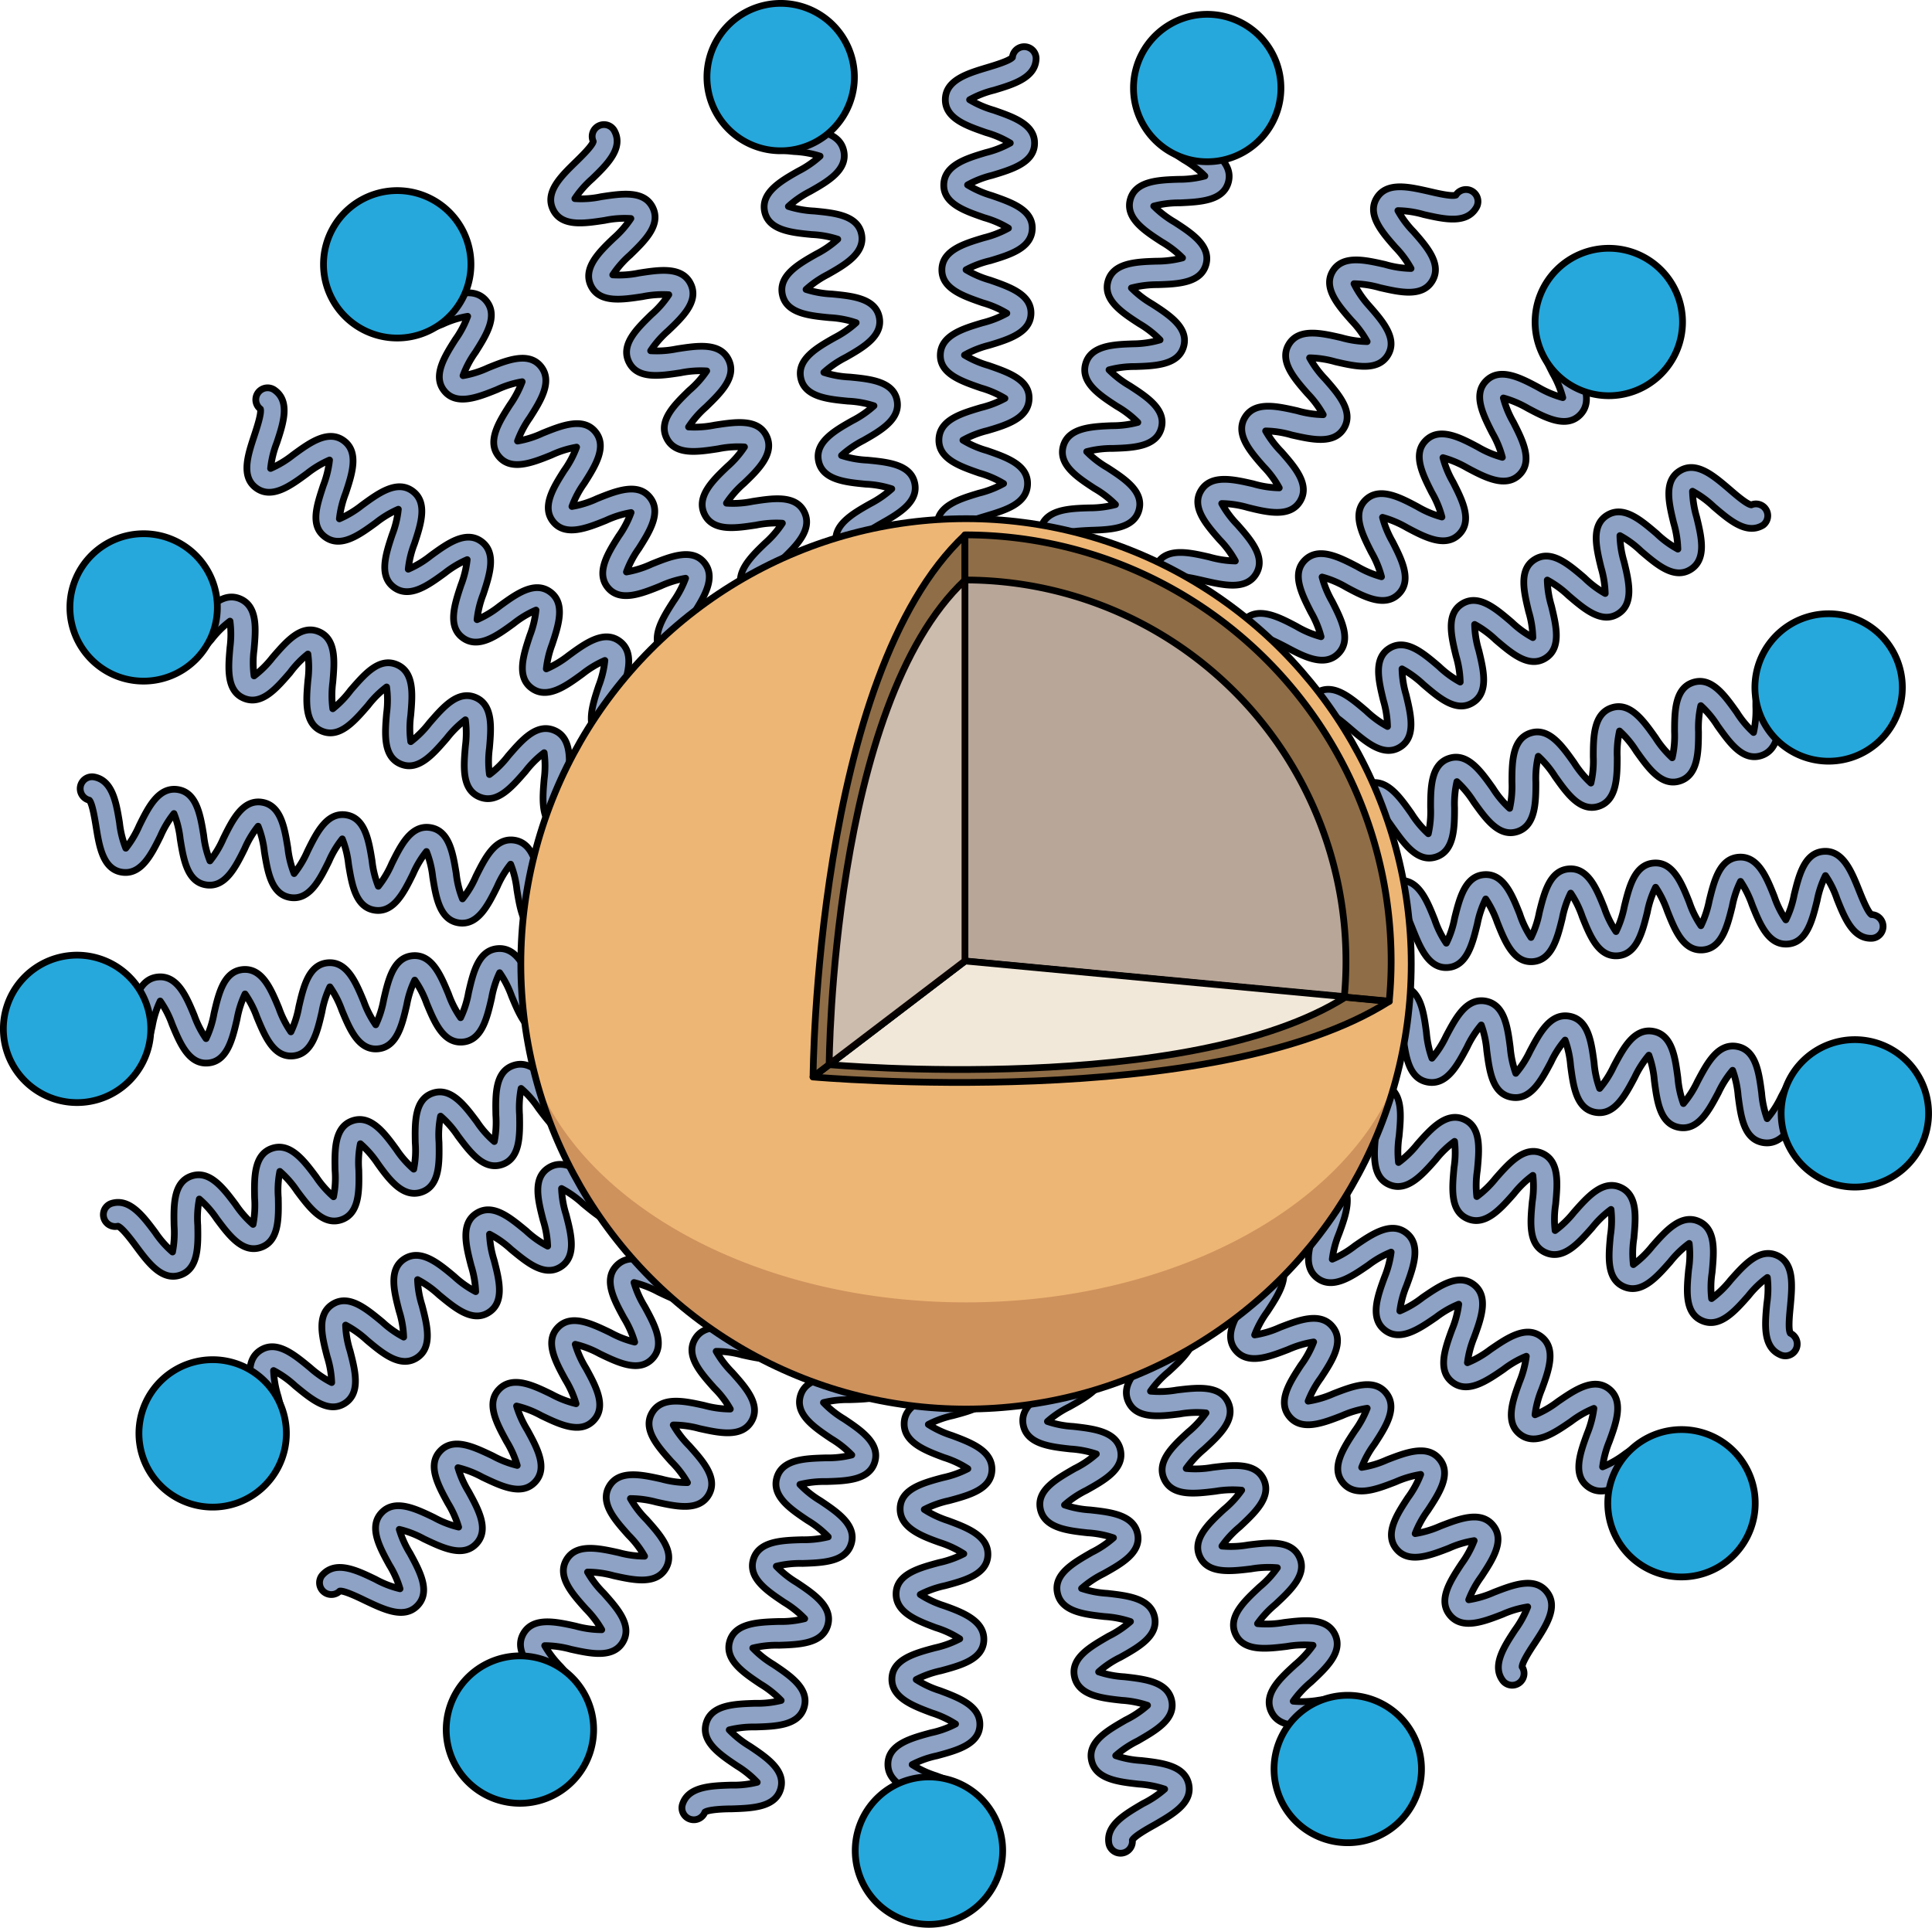
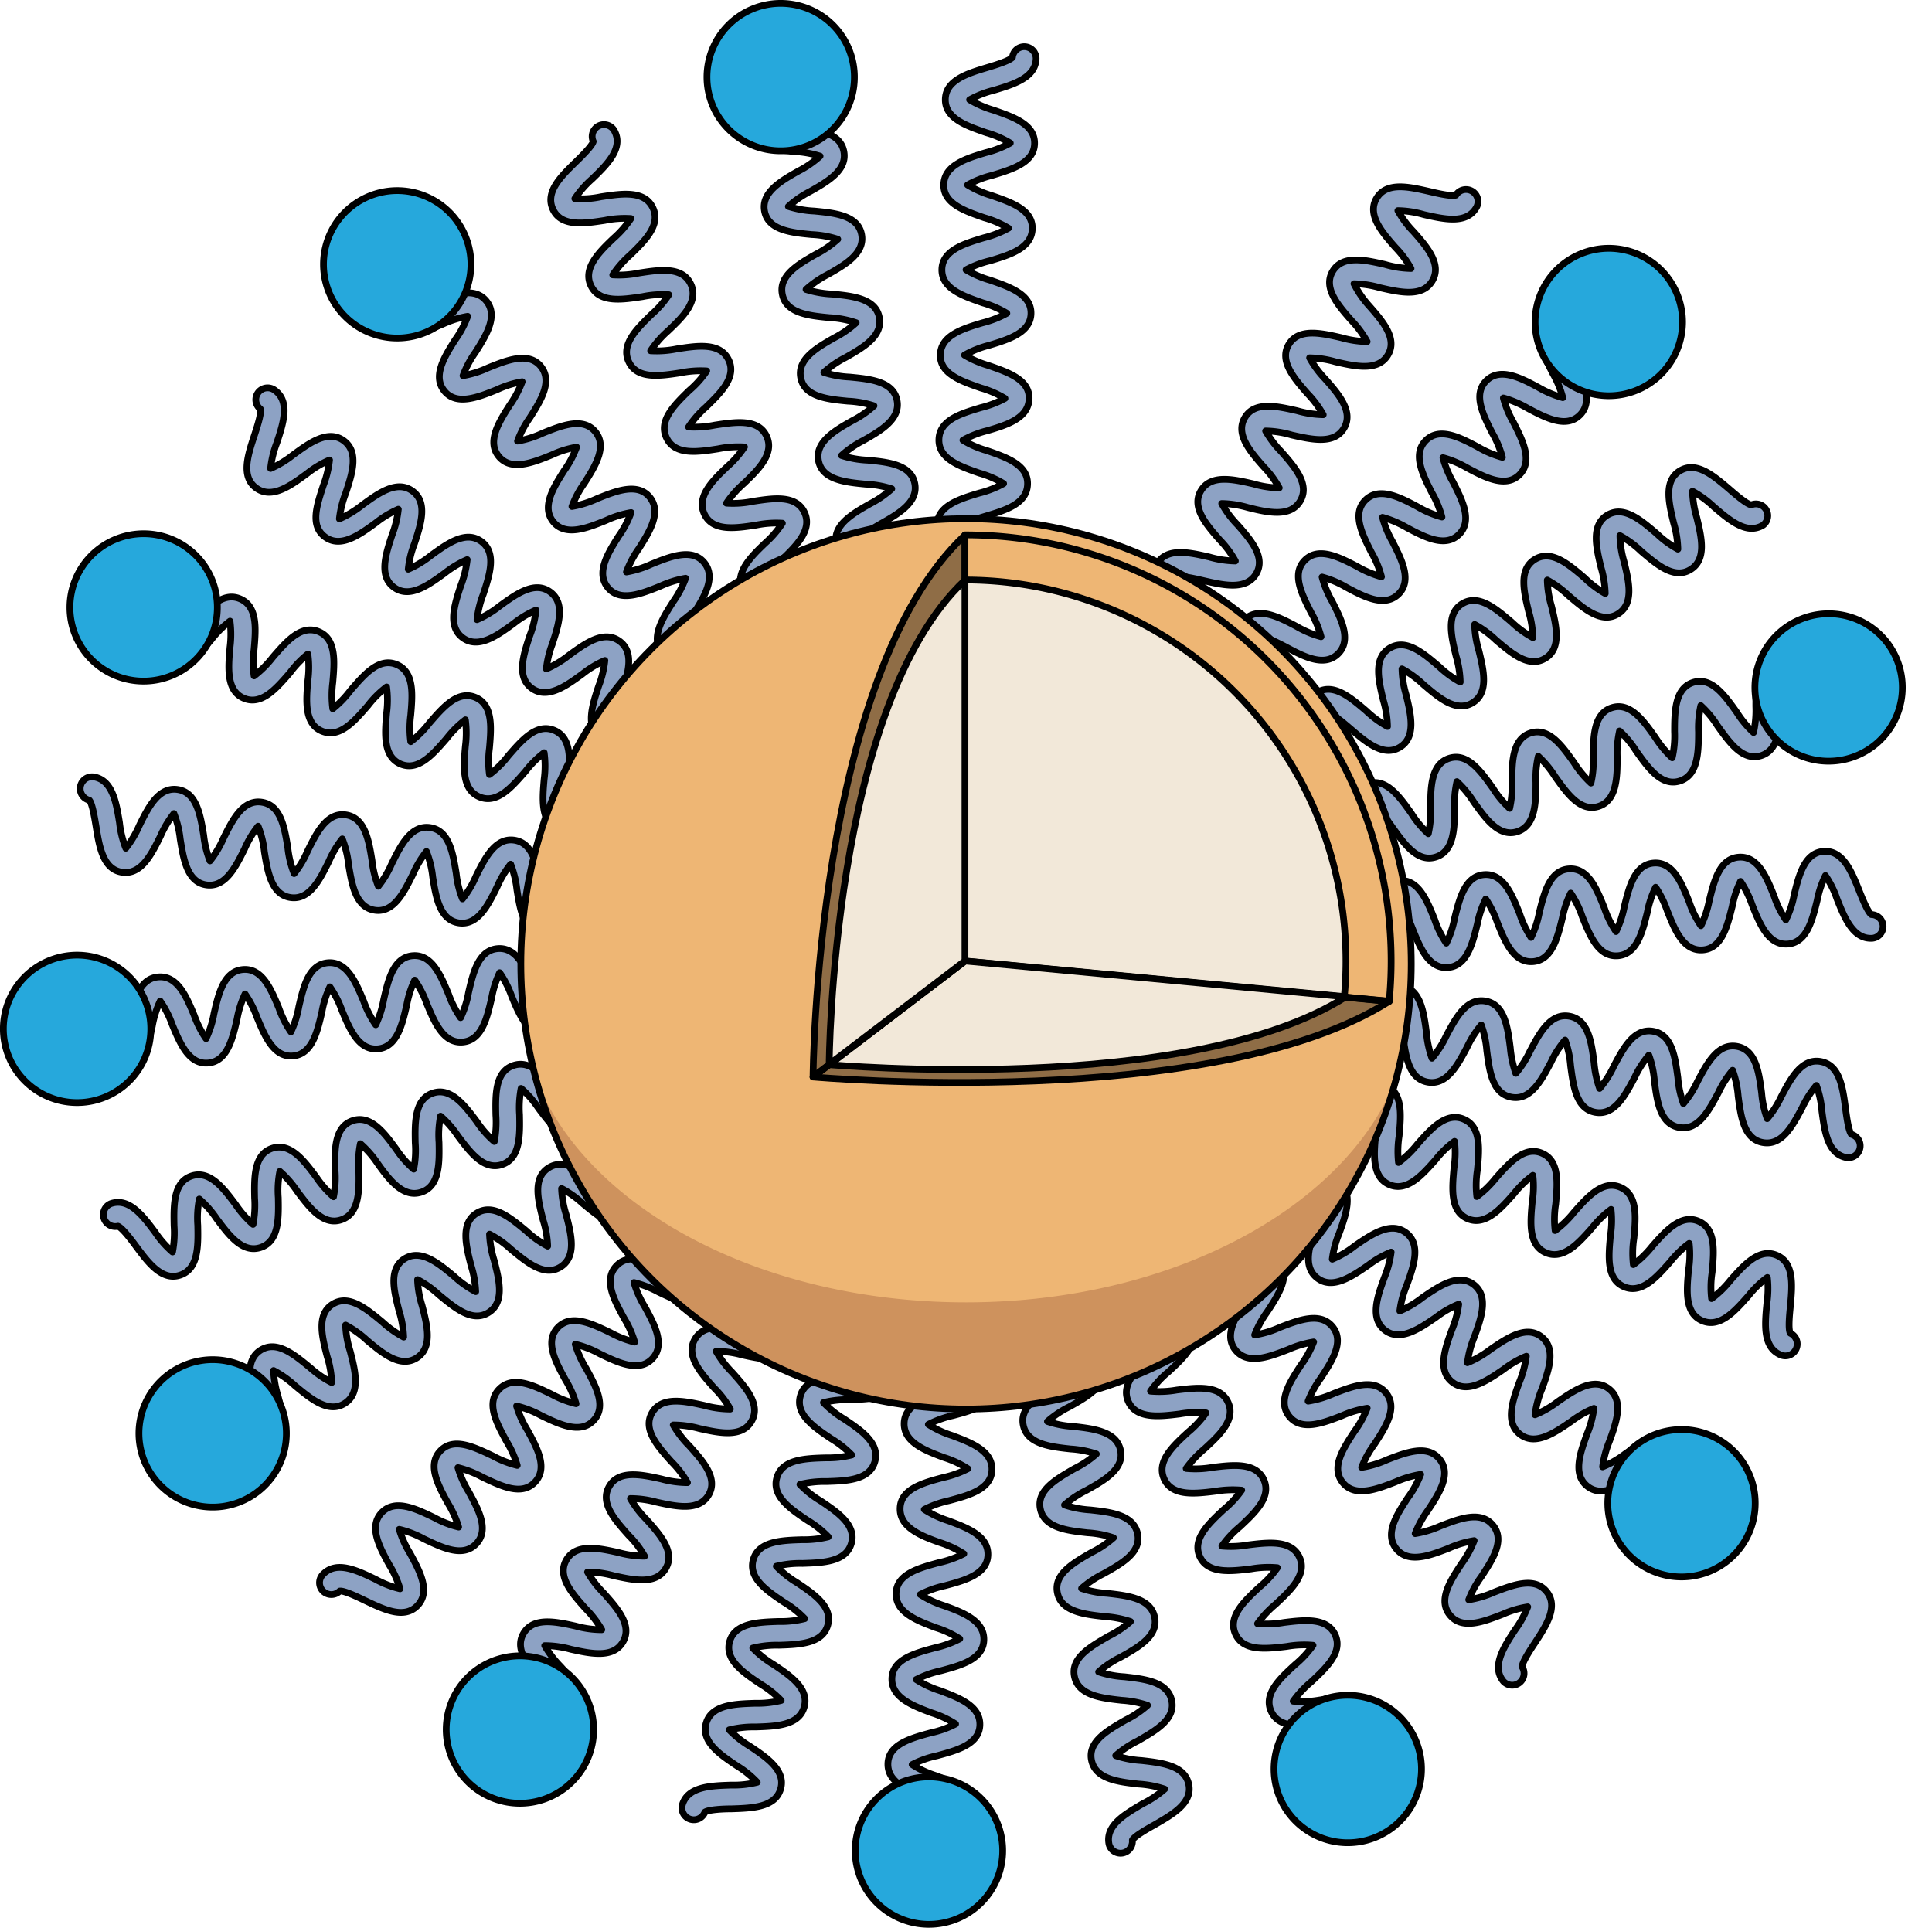
<svg xmlns="http://www.w3.org/2000/svg" id="Camada_1" data-name="Camada 1" width="286.45" height="285.83" viewBox="0 0 286.45 285.83">
  <title>elastin_like_polypeptide_transition_cut</title>
  <path d="M172.15,86a1.76,1.76,0,0,1-.6-2.41c1.48-2.45,4.81-1.67,7.75-1a14.87,14.87,0,0,0,3.86.59,14.28,14.28,0,0,0-2.33-3.14c-2-2.28-4.24-4.86-2.76-7.3s4.8-1.67,7.74-1a14.63,14.63,0,0,0,3.86.6,14.53,14.53,0,0,0-2.32-3.14c-2-2.27-4.24-4.85-2.77-7.3s4.81-1.66,7.75-1a14.87,14.87,0,0,0,3.86.59,14.92,14.92,0,0,0-2.33-3.13c-2-2.28-4.24-4.86-2.77-7.3s4.81-1.67,7.75-1a14.87,14.87,0,0,0,3.86.59,15.21,15.21,0,0,0-2.33-3.14c-2-2.27-4.24-4.85-2.77-7.3s4.81-1.66,7.75-1a14.57,14.57,0,0,0,3.86.6,14.61,14.61,0,0,0-2.33-3.14c-2-2.27-4.24-4.85-2.76-7.3s4.8-1.66,7.74-1c1.19.28,3.36.79,4,.56a1.75,1.75,0,0,1,3,1.89c-1.47,2.45-4.8,1.66-7.74,1a14.52,14.52,0,0,0-3.86-.59,14.48,14.48,0,0,0,2.33,3.13c2,2.27,4.24,4.85,2.76,7.3s-4.81,1.67-7.75,1a14.81,14.81,0,0,0-3.85-.59A14.5,14.5,0,0,0,203,45.35c2,2.28,4.25,4.86,2.77,7.3s-4.81,1.67-7.75,1a14.87,14.87,0,0,0-3.85-.59,14.77,14.77,0,0,0,2.32,3.14c2,2.27,4.24,4.85,2.77,7.3s-4.81,1.66-7.75,1a14.51,14.51,0,0,0-3.86-.6A15,15,0,0,0,190,67c2,2.28,4.24,4.85,2.77,7.3S188,76,185,75.25a14.93,14.93,0,0,0-3.86-.59,14.52,14.52,0,0,0,2.33,3.14c2,2.27,4.24,4.85,2.76,7.3s-4.81,1.67-7.75,1c-1.18-.27-3.36-.79-4-.55A1.76,1.76,0,0,1,172.15,86Z" fill="#8da2c4" stroke="#000" stroke-linecap="round" stroke-linejoin="round" />
  <path d="M194.67,105.11a1.74,1.74,0,0,1,.58-2.41c2.44-1.49,5,.74,7.32,2.71a15,15,0,0,0,3.15,2.31,14.63,14.63,0,0,0-.61-3.86c-.71-2.93-1.52-6.26.92-7.75s5,.74,7.32,2.71a14.73,14.73,0,0,0,3.15,2.31,14.68,14.68,0,0,0-.62-3.86c-.71-2.93-1.52-6.26.92-7.75s5,.75,7.32,2.72a14.64,14.64,0,0,0,3.15,2.3,14.56,14.56,0,0,0-.62-3.85c-.71-2.94-1.52-6.26.92-7.75s5,.74,7.32,2.71A14.73,14.73,0,0,0,238,88a15,15,0,0,0-.62-3.85c-.71-2.94-1.52-6.27.92-7.76s5,.75,7.32,2.72a14.48,14.48,0,0,0,3.15,2.31,15,15,0,0,0-.62-3.86c-.71-2.93-1.52-6.26.92-7.75s5,.74,7.32,2.71c.92.8,2.61,2.26,3.27,2.34a1.75,1.75,0,0,1,1.75,3c-2.44,1.49-5-.74-7.32-2.72a14.74,14.74,0,0,0-3.15-2.3,15,15,0,0,0,.62,3.85c.71,2.94,1.52,6.26-.92,7.76s-5-.75-7.32-2.72a14.45,14.45,0,0,0-3.14-2.31,14.63,14.63,0,0,0,.61,3.86c.72,2.93,1.52,6.26-.91,7.75s-5-.74-7.32-2.72a15,15,0,0,0-3.15-2.3,14.56,14.56,0,0,0,.62,3.85c.71,2.94,1.52,6.26-.92,7.75s-5-.74-7.32-2.71a14.73,14.73,0,0,0-3.15-2.31,14.28,14.28,0,0,0,.62,3.86c.71,2.93,1.52,6.26-.92,7.75s-5-.74-7.32-2.72a15.26,15.26,0,0,0-3.15-2.3,14.5,14.5,0,0,0,.61,3.85c.71,2.94,1.52,6.27-.92,7.76s-5-.74-7.32-2.72c-.92-.79-2.62-2.25-3.28-2.33A1.76,1.76,0,0,1,194.67,105.11Z" fill="#8da2c4" stroke="#000" stroke-linecap="round" stroke-linejoin="round" />
  <path d="M205.84,132.43a1.74,1.74,0,0,1,1.63-1.87c2.85-.2,4.12,3,5.24,5.79a14.43,14.43,0,0,0,1.73,3.5,14.38,14.38,0,0,0,1.23-3.71c.73-2.93,1.55-6.25,4.4-6.45s4.12,3,5.24,5.79A14.43,14.43,0,0,0,227,139a14.38,14.38,0,0,0,1.23-3.71c.73-2.93,1.55-6.25,4.4-6.45s4.12,3,5.24,5.79a14.43,14.43,0,0,0,1.73,3.5,15.24,15.24,0,0,0,1.23-3.7c.72-2.94,1.54-6.26,4.39-6.46s4.12,3,5.24,5.79a14.25,14.25,0,0,0,1.73,3.5,15.24,15.24,0,0,0,1.23-3.7c.72-2.93,1.54-6.26,4.39-6.46s4.12,3,5.24,5.79a14.25,14.25,0,0,0,1.73,3.5,14.42,14.42,0,0,0,1.23-3.7c.72-2.93,1.54-6.26,4.39-6.45s4.12,3,5.24,5.79c.45,1.13,1.28,3.2,1.83,3.58a1.76,1.76,0,0,1,.15,3.51c-2.85.19-4.12-3-5.24-5.79a14.25,14.25,0,0,0-1.73-3.5,14.82,14.82,0,0,0-1.23,3.7c-.72,2.93-1.54,6.26-4.39,6.45s-4.12-3-5.24-5.79a15.41,15.41,0,0,0-1.73-3.5,14.64,14.64,0,0,0-1.23,3.71c-.73,2.93-1.54,6.26-4.4,6.45s-4.12-3-5.23-5.79a15.41,15.41,0,0,0-1.73-3.5,14.64,14.64,0,0,0-1.23,3.71c-.73,2.93-1.55,6.25-4.4,6.45s-4.12-3-5.24-5.79a14.81,14.81,0,0,0-1.72-3.5,14.75,14.75,0,0,0-1.24,3.71c-.72,2.93-1.54,6.25-4.39,6.45s-4.12-3-5.24-5.79a15.2,15.2,0,0,0-1.73-3.5,14.8,14.8,0,0,0-1.24,3.7c-.72,2.94-1.54,6.26-4.39,6.46s-4.12-3-5.24-5.79c-.45-1.13-1.28-3.21-1.83-3.58A1.76,1.76,0,0,1,205.84,132.43Z" fill="#8da2c4" stroke="#000" stroke-linecap="round" stroke-linejoin="round" />
  <path d="M203.13,161.82a1.75,1.75,0,0,1,2.31-.91c2.62,1.14,2.28,4.55,2,7.56a14.87,14.87,0,0,0-.09,3.9,14.69,14.69,0,0,0,2.81-2.72c2-2.26,4.26-4.83,6.88-3.69s2.28,4.55,2,7.55a14.9,14.9,0,0,0-.08,3.91,15,15,0,0,0,2.81-2.72c2-2.27,4.26-4.84,6.88-3.69s2.27,4.55,2,7.55a14.41,14.41,0,0,0-.08,3.9,14.88,14.88,0,0,0,2.8-2.71c2-2.27,4.26-4.84,6.88-3.7s2.27,4.55,2,7.55a14.48,14.48,0,0,0-.08,3.91,15,15,0,0,0,2.8-2.72c2-2.27,4.26-4.84,6.88-3.7s2.27,4.55,2,7.56a14.41,14.41,0,0,0-.08,3.9,15,15,0,0,0,2.8-2.72c2-2.26,4.26-4.83,6.88-3.69s2.27,4.55,2,7.55c-.12,1.21-.35,3.44,0,4a1.76,1.76,0,0,1-1.49,3.19c-2.62-1.15-2.28-4.55-2-7.56a14.83,14.83,0,0,0,.08-3.9,14.59,14.59,0,0,0-2.8,2.71c-2,2.27-4.26,4.84-6.88,3.7s-2.28-4.55-2-7.55a14.52,14.52,0,0,0,.09-3.91,14.69,14.69,0,0,0-2.81,2.72c-2,2.27-4.25,4.84-6.87,3.7s-2.28-4.55-2-7.56a14.45,14.45,0,0,0,.09-3.9,14.67,14.67,0,0,0-2.8,2.72c-2,2.26-4.26,4.83-6.88,3.69s-2.28-4.55-2-7.55a14.52,14.52,0,0,0,.09-3.91,14.69,14.69,0,0,0-2.81,2.72c-2,2.27-4.26,4.84-6.88,3.7s-2.27-4.55-2-7.56a14.41,14.41,0,0,0,.08-3.9,14.29,14.29,0,0,0-2.8,2.71c-2,2.27-4.26,4.84-6.88,3.7s-2.28-4.55-2-7.56c.12-1.21.35-3.43,0-4A1.75,1.75,0,0,1,203.13,161.82Z" fill="#8da2c4" stroke="#000" stroke-linecap="round" stroke-linejoin="round" />
  <path d="M187.16,186.64a1.75,1.75,0,0,1,2.47.26c1.79,2.22-.08,5.09-1.74,7.61a14.62,14.62,0,0,0-1.87,3.43,14.41,14.41,0,0,0,3.74-1.12c2.82-1.09,6-2.32,7.81-.1s-.08,5.09-1.74,7.62a14.82,14.82,0,0,0-1.88,3.42,14.81,14.81,0,0,0,3.75-1.11c2.81-1.09,6-2.33,7.8-.11s-.08,5.09-1.73,7.62a14.45,14.45,0,0,0-1.88,3.42,14.41,14.41,0,0,0,3.74-1.12c2.82-1.09,6-2.32,7.81-.1s-.08,5.09-1.74,7.61a14.87,14.87,0,0,0-1.88,3.43,15,15,0,0,0,3.74-1.12c2.82-1.09,6-2.33,7.81-.1s-.08,5.08-1.74,7.61a14.57,14.57,0,0,0-1.87,3.42,14.75,14.75,0,0,0,3.74-1.11c2.82-1.09,6-2.33,7.81-.1s-.09,5.08-1.74,7.61c-.67,1-1.9,2.88-1.89,3.55a1.76,1.76,0,0,1-2.79,2.13c-1.79-2.22.08-5.08,1.74-7.61a15,15,0,0,0,1.88-3.42,14.63,14.63,0,0,0-3.74,1.11c-2.82,1.09-6,2.33-7.81.1s.08-5.08,1.74-7.61a14.75,14.75,0,0,0,1.87-3.42,14.41,14.41,0,0,0-3.74,1.12c-2.82,1.09-6,2.32-7.8.1s.08-5.09,1.73-7.61a14.5,14.5,0,0,0,1.88-3.43,15.24,15.24,0,0,0-3.74,1.12c-2.82,1.09-6,2.33-7.81.1s.08-5.08,1.74-7.61a15,15,0,0,0,1.88-3.42,14.69,14.69,0,0,0-3.75,1.11c-2.81,1.09-6,2.33-7.8.1s.08-5.08,1.73-7.61a14.5,14.5,0,0,0,1.88-3.43A15.24,15.24,0,0,0,191,200.1c-2.82,1.09-6,2.32-7.81.1s.08-5.09,1.73-7.61c.67-1,1.9-2.89,1.89-3.56A1.74,1.74,0,0,1,187.16,186.64Z" fill="#8da2c4" stroke="#000" stroke-linecap="round" stroke-linejoin="round" />
  <path d="M161.53,201.27a1.76,1.76,0,0,1,2.07,1.38c.57,2.8-2.42,4.47-5.06,5.95a14.55,14.55,0,0,0-3.24,2.17,14.3,14.3,0,0,0,3.83.74c3,.34,6.41.72,7,3.52s-2.42,4.47-5.06,5.95a14.55,14.55,0,0,0-3.24,2.17,14.53,14.53,0,0,0,3.83.74c3,.33,6.4.71,7,3.52s-2.42,4.47-5.05,5.94a14.88,14.88,0,0,0-3.25,2.18,14.73,14.73,0,0,0,3.83.73c3,.34,6.41.72,7,3.52s-2.42,4.47-5.06,5.95a13.9,13.9,0,0,0-3.24,2.17,14.56,14.56,0,0,0,3.83.73c3,.34,6.4.72,7,3.52s-2.42,4.47-5.06,6a14.68,14.68,0,0,0-3.24,2.17,14.64,14.64,0,0,0,3.83.73c3,.34,6.41.72,7,3.52s-2.42,4.47-5.05,6c-1.06.59-3,1.68-3.31,2.28a1.76,1.76,0,0,1-3.46.6c-.57-2.8,2.42-4.47,5-6a14.88,14.88,0,0,0,3.25-2.17,15.12,15.12,0,0,0-3.84-.74c-3-.33-6.4-.71-7-3.51s2.42-4.47,5.06-6a14.55,14.55,0,0,0,3.24-2.17,15,15,0,0,0-3.83-.74c-3-.33-6.4-.71-7-3.51s2.42-4.47,5.05-6a14.88,14.88,0,0,0,3.25-2.17,15.13,15.13,0,0,0-3.83-.74c-3-.33-6.41-.71-7-3.51s2.42-4.47,5.06-6a14.88,14.88,0,0,0,3.25-2.17,14.7,14.7,0,0,0-3.84-.74c-3-.33-6.4-.71-7-3.52s2.42-4.47,5.06-6a14.55,14.55,0,0,0,3.24-2.17,15,15,0,0,0-3.83-.74c-3-.33-6.41-.71-7-3.51s2.42-4.48,5.06-6c1.06-.59,3-1.68,3.31-2.28A1.77,1.77,0,0,1,161.53,201.27Z" fill="#8da2c4" stroke="#000" stroke-linecap="round" stroke-linejoin="round" />
  <path d="M132,202.43a1.75,1.75,0,0,1,1.2,2.17c-.79,2.75-4.21,2.85-7.23,2.94a14.9,14.9,0,0,0-3.88.43,14.52,14.52,0,0,0,3.06,2.43c2.51,1.68,5.35,3.59,4.56,6.34s-4.21,2.85-7.23,2.94a14.9,14.9,0,0,0-3.88.43,14.58,14.58,0,0,0,3.06,2.43c2.5,1.68,5.35,3.59,4.56,6.33s-4.22,2.85-7.24,2.95a14.62,14.62,0,0,0-3.88.42,14.78,14.78,0,0,0,3.06,2.43c2.51,1.68,5.36,3.59,4.56,6.33s-4.21,2.85-7.23,2.95a14.62,14.62,0,0,0-3.88.42,14.78,14.78,0,0,0,3.06,2.43c2.51,1.68,5.35,3.59,4.56,6.33s-4.21,2.85-7.23,2.94a15,15,0,0,0-3.88.43,14.78,14.78,0,0,0,3.06,2.43c2.51,1.68,5.35,3.59,4.56,6.33s-4.21,2.85-7.23,2.95c-1.21,0-3.45.1-4,.49a1.76,1.76,0,0,1-3.35-1.06c.79-2.75,4.22-2.85,7.23-2.95a14.52,14.52,0,0,0,3.88-.42,14.43,14.43,0,0,0-3-2.43c-2.51-1.68-5.36-3.59-4.57-6.33s4.22-2.85,7.24-2.95a14.62,14.62,0,0,0,3.88-.42,14.78,14.78,0,0,0-3.06-2.43c-2.51-1.68-5.36-3.59-4.57-6.33s4.22-2.85,7.24-2.95a14.62,14.62,0,0,0,3.88-.42,14.78,14.78,0,0,0-3.06-2.43c-2.51-1.68-5.36-3.59-4.56-6.33s4.21-2.85,7.23-2.94a15,15,0,0,0,3.88-.43,14.78,14.78,0,0,0-3.06-2.43c-2.51-1.68-5.35-3.59-4.56-6.34s4.21-2.85,7.23-2.94a14.53,14.53,0,0,0,3.88-.43,14.83,14.83,0,0,0-3.06-2.42c-2.51-1.69-5.35-3.59-4.56-6.34s4.21-2.85,7.23-2.95c1.22,0,3.45-.1,4-.49A1.76,1.76,0,0,1,132,202.43Z" fill="#8da2c4" stroke="#000" stroke-linecap="round" stroke-linejoin="round" />
  <path d="M105.35,189.83a1.75,1.75,0,0,1,.06,2.48c-2,2.07-5,.59-7.77-.73A15.29,15.29,0,0,0,94,190.17a14.68,14.68,0,0,0,1.59,3.57c1.45,2.65,3.09,5.66,1.12,7.73s-5.06.58-7.78-.73a14.34,14.34,0,0,0-3.64-1.41,14.93,14.93,0,0,0,1.6,3.56c1.45,2.65,3.09,5.66,1.12,7.73s-5.06.58-7.78-.73a14.34,14.34,0,0,0-3.64-1.41,15.11,15.11,0,0,0,1.6,3.56c1.45,2.65,3.09,5.65,1.12,7.73s-5,.58-7.77-.73a14.94,14.94,0,0,0-3.64-1.42,14.68,14.68,0,0,0,1.59,3.57c1.45,2.65,3.09,5.65,1.12,7.72s-5,.59-7.77-.73a14.48,14.48,0,0,0-3.64-1.41,14.54,14.54,0,0,0,1.6,3.56c1.44,2.65,3.08,5.66,1.11,7.73s-5,.58-7.77-.73c-1.09-.53-3.11-1.5-3.77-1.41a1.75,1.75,0,0,1-2.48-2.48c2-2.07,5.06-.58,7.78.73a14.48,14.48,0,0,0,3.64,1.41,14.54,14.54,0,0,0-1.6-3.56c-1.45-2.65-3.09-5.66-1.12-7.73s5.06-.58,7.78.73A14.34,14.34,0,0,0,68,226.43a14.93,14.93,0,0,0-1.6-3.56c-1.45-2.65-3.09-5.66-1.12-7.73s5-.58,7.77.73a14.94,14.94,0,0,0,3.64,1.42,14.68,14.68,0,0,0-1.59-3.57C73.66,211.07,72,208.07,74,206s5.05-.59,7.77.73a14.87,14.87,0,0,0,3.64,1.41,14.68,14.68,0,0,0-1.59-3.57c-1.45-2.65-3.09-5.65-1.12-7.72s5-.59,7.77.73A14.87,14.87,0,0,0,94.1,199a14.68,14.68,0,0,0-1.59-3.57c-1.45-2.65-3.09-5.65-1.12-7.73s5-.58,7.77.73c1.1.53,3.11,1.5,3.77,1.41A1.76,1.76,0,0,1,105.35,189.83Z" fill="#8da2c4" stroke="#000" stroke-linecap="round" stroke-linejoin="round" />
  <path d="M87.49,166.33a1.75,1.75,0,0,1-1.09,2.23c-2.7.93-4.75-1.81-6.56-4.23a14.6,14.6,0,0,0-2.58-2.94,15.17,15.17,0,0,0-.23,3.9c.06,3,.13,6.45-2.58,7.38s-4.75-1.82-6.56-4.24a14.53,14.53,0,0,0-2.57-2.93,14.22,14.22,0,0,0-.23,3.89c.06,3,.12,6.45-2.58,7.37S57.76,175,56,172.53a14.9,14.9,0,0,0-2.57-2.94,14.32,14.32,0,0,0-.23,3.9c.06,3,.12,6.44-2.58,7.37s-4.75-1.81-6.56-4.23a14.9,14.9,0,0,0-2.57-2.94,14.29,14.29,0,0,0-.23,3.9c.06,3,.13,6.44-2.58,7.37s-4.75-1.82-6.55-4.24a14.83,14.83,0,0,0-2.58-2.93,14.67,14.67,0,0,0-.23,3.9c.06,3,.13,6.44-2.58,7.37s-4.75-1.82-6.55-4.24c-.73-1-2.07-2.76-2.7-3a1.76,1.76,0,0,1-1.05-3.35c2.71-.92,4.75,1.82,6.56,4.24a14.55,14.55,0,0,0,2.58,2.93,15.05,15.05,0,0,0,.23-3.89c-.06-3-.13-6.45,2.57-7.37s4.75,1.81,6.56,4.23a14.92,14.92,0,0,0,2.58,2.94,15.17,15.17,0,0,0,.23-3.9c-.06-3-.13-6.44,2.57-7.37s4.75,1.81,6.56,4.24a14.81,14.81,0,0,0,2.57,2.93,14.26,14.26,0,0,0,.23-3.9c-.06-3-.13-6.44,2.58-7.37S57,168,58.77,170.43a14.53,14.53,0,0,0,2.57,2.93,14.26,14.26,0,0,0,.23-3.9c-.06-3-.12-6.44,2.58-7.37s4.75,1.82,6.56,4.24a14.25,14.25,0,0,0,2.58,2.93,15.1,15.1,0,0,0,.23-3.9c-.06-3-.13-6.44,2.58-7.37s4.75,1.82,6.56,4.24c.72,1,2.06,2.76,2.69,3A1.76,1.76,0,0,1,87.49,166.33Z" fill="#8da2c4" stroke="#000" stroke-linecap="round" stroke-linejoin="round" />
  <path d="M82.5,137.25a1.75,1.75,0,0,1-2,1.47c-2.82-.42-3.37-3.8-3.86-6.79a14.48,14.48,0,0,0-.93-3.79,14.88,14.88,0,0,0-2,3.35c-1.34,2.71-2.86,5.78-5.69,5.35s-3.38-3.8-3.86-6.78a14.46,14.46,0,0,0-.93-3.8,14.88,14.88,0,0,0-2,3.35c-1.34,2.71-2.86,5.78-5.68,5.35s-3.38-3.8-3.87-6.78a14.38,14.38,0,0,0-.93-3.79,14.8,14.8,0,0,0-2,3.35c-1.34,2.7-2.86,5.77-5.69,5.34s-3.37-3.8-3.86-6.78a14.48,14.48,0,0,0-.93-3.79,14.8,14.8,0,0,0-2,3.35c-1.34,2.7-2.86,5.77-5.69,5.35s-3.37-3.81-3.86-6.79a14.48,14.48,0,0,0-.93-3.79,15,15,0,0,0-2,3.35c-1.34,2.71-2.86,5.77-5.69,5.35s-3.38-3.81-3.86-6.79c-.2-1.2-.55-3.4-1-3.89a1.76,1.76,0,0,1,.61-3.46c2.83.43,3.38,3.81,3.87,6.79a14.48,14.48,0,0,0,.93,3.79,15,15,0,0,0,2-3.35c1.34-2.71,2.86-5.77,5.69-5.35s3.37,3.81,3.86,6.79a14.48,14.48,0,0,0,.93,3.79,14.88,14.88,0,0,0,2-3.35c1.34-2.71,2.86-5.78,5.69-5.35s3.37,3.8,3.86,6.79a14.48,14.48,0,0,0,.93,3.79,14.88,14.88,0,0,0,2-3.35c1.34-2.71,2.86-5.78,5.69-5.35s3.38,3.8,3.86,6.78a14.56,14.56,0,0,0,.93,3.8,14.74,14.74,0,0,0,2-3.36c1.34-2.7,2.86-5.77,5.69-5.34s3.37,3.8,3.86,6.78a14.38,14.38,0,0,0,.93,3.79,14.44,14.44,0,0,0,2-3.35c1.35-2.7,2.87-5.77,5.69-5.35s3.38,3.81,3.87,6.79c.19,1.2.55,3.41,1,3.89A1.76,1.76,0,0,1,82.5,137.25Z" fill="#8da2c4" stroke="#000" stroke-linecap="round" stroke-linejoin="round" />
  <path d="M91.51,109.14a1.77,1.77,0,0,1-2.46.39c-2.31-1.69-1.24-4.94-.29-7.81a14.56,14.56,0,0,0,.92-3.79,14.84,14.84,0,0,0-3.32,2c-2.44,1.78-5.21,3.8-7.52,2.12s-1.24-4.93-.29-7.8a14.56,14.56,0,0,0,.92-3.79,14.48,14.48,0,0,0-3.32,2c-2.44,1.78-5.21,3.8-7.52,2.12s-1.24-4.94-.29-7.8a15,15,0,0,0,.93-3.8,15,15,0,0,0-3.33,2c-2.44,1.78-5.2,3.8-7.51,2.12s-1.24-4.93-.29-7.8a14.56,14.56,0,0,0,.92-3.79,14.84,14.84,0,0,0-3.32,2c-2.44,1.78-5.2,3.8-7.52,2.12S47,74.87,47.93,72a15,15,0,0,0,.93-3.79,14.88,14.88,0,0,0-3.33,2C43.1,72,40.33,74.05,38,72.37s-1.24-4.93-.29-7.8c.38-1.16,1.08-3.28.9-3.92a1.75,1.75,0,0,1,2.14-2.78c2.31,1.68,1.24,4.93.29,7.8a14.47,14.47,0,0,0-.92,3.79,14.84,14.84,0,0,0,3.32-2c2.44-1.79,5.21-3.81,7.52-2.12s1.24,4.93.29,7.8a14.94,14.94,0,0,0-.93,3.79,14.88,14.88,0,0,0,3.33-2c2.44-1.79,5.2-3.81,7.51-2.12s1.24,4.93.29,7.8a14.47,14.47,0,0,0-.92,3.79,14.56,14.56,0,0,0,3.32-2c2.44-1.78,5.2-3.8,7.51-2.12s1.24,4.94.3,7.81a14.53,14.53,0,0,0-.93,3.79,14.81,14.81,0,0,0,3.33-2c2.44-1.78,5.2-3.8,7.51-2.11s1.24,4.93.29,7.8A14.56,14.56,0,0,0,81,99.18a15.11,15.11,0,0,0,3.33-2c2.43-1.78,5.2-3.8,7.51-2.12s1.24,4.93.29,7.8c-.38,1.16-1.08,3.28-.9,3.92A1.77,1.77,0,0,1,91.51,109.14Z" fill="#8da2c4" stroke="#000" stroke-linecap="round" stroke-linejoin="round" />
  <path d="M112.47,88.37a1.75,1.75,0,0,1-2.35-.79c-1.28-2.56,1.18-5,3.34-7.06A14.6,14.6,0,0,0,116,77.58a14.86,14.86,0,0,0-3.89.28c-3,.45-6.38,1-7.65-1.59s1.18-5,3.35-7.06a14.6,14.6,0,0,0,2.57-2.94,14.94,14.94,0,0,0-3.9.28c-3,.46-6.37,1-7.64-1.59s1.18-4.95,3.34-7.06A14.31,14.31,0,0,0,104.78,55a14.86,14.86,0,0,0-3.89.28c-3,.45-6.37,1-7.64-1.59s1.18-4.95,3.34-7.06a14.31,14.31,0,0,0,2.57-2.93,14.86,14.86,0,0,0-3.89.28c-3,.45-6.37,1-7.64-1.59s1.18-5,3.34-7.06a14.85,14.85,0,0,0,2.57-2.93,14.44,14.44,0,0,0-3.89.28c-3,.45-6.37,1-7.64-1.59s1.18-4.95,3.34-7.06c.87-.85,2.47-2.41,2.61-3.06a1.75,1.75,0,0,1,3.18-1.48C92.42,22,90,24.41,87.8,26.52a14.85,14.85,0,0,0-2.57,2.93,14,14,0,0,0,3.89-.28c3-.45,6.37-1,7.65,1.59s-1.18,4.95-3.35,7.06a14.6,14.6,0,0,0-2.57,2.94,14.86,14.86,0,0,0,3.89-.28c3-.46,6.37-1,7.65,1.59s-1.18,4.94-3.35,7a14.6,14.6,0,0,0-2.57,2.94,14.86,14.86,0,0,0,3.89-.28c3-.46,6.37-1,7.65,1.59s-1.18,4.94-3.35,7.05a14.6,14.6,0,0,0-2.57,2.94,15,15,0,0,0,3.9-.28c3-.45,6.37-1,7.64,1.59s-1.18,5-3.34,7.06a14.62,14.62,0,0,0-2.58,2.93,14.46,14.46,0,0,0,3.9-.27c3-.46,6.37-1,7.64,1.59s-1.18,5-3.34,7.06c-.87.85-2.47,2.41-2.61,3.06A1.76,1.76,0,0,1,112.47,88.37Z" fill="#8da2c4" stroke="#000" stroke-linecap="round" stroke-linejoin="round" />
  <path d="M140.66,79.62a1.74,1.74,0,0,1-1.72-1.78c.05-2.86,3.33-3.85,6.22-4.72a14.62,14.62,0,0,0,3.64-1.42,14.62,14.62,0,0,0-3.59-1.55c-2.86-1-6.09-2.09-6-5s3.33-3.84,6.22-4.71A14.62,14.62,0,0,0,149,59.07a14.71,14.71,0,0,0-3.58-1.55c-2.86-1-6.1-2.08-6-4.94s3.33-3.84,6.23-4.71a14.69,14.69,0,0,0,3.63-1.42,14.71,14.71,0,0,0-3.58-1.55c-2.86-1-6.1-2.08-6.05-4.94s3.34-3.84,6.23-4.71a14.78,14.78,0,0,0,3.64-1.42,14.62,14.62,0,0,0-3.59-1.55c-2.86-1-6.1-2.08-6-4.94s3.33-3.84,6.22-4.71a14.62,14.62,0,0,0,3.64-1.42,14.71,14.71,0,0,0-3.58-1.55c-2.86-1-6.1-2.08-6.05-4.94s3.33-3.84,6.22-4.71c1.17-.35,3.31-1,3.73-1.51a1.76,1.76,0,0,1,3.51.15c-.05,2.86-3.33,3.85-6.23,4.72a14.53,14.53,0,0,0-3.63,1.42,15.1,15.1,0,0,0,3.58,1.55c2.86,1,6.1,2.08,6.05,4.94S150,25.12,147.1,26a14.62,14.62,0,0,0-3.64,1.42A15,15,0,0,0,147.05,29c2.86,1,6.1,2.08,6,4.94s-3.33,3.84-6.22,4.71A14.62,14.62,0,0,0,143.23,40a14.72,14.72,0,0,0,3.58,1.54c2.86,1,6.1,2.09,6.05,4.94s-3.33,3.85-6.22,4.72A14.62,14.62,0,0,0,143,52.65a15.1,15.1,0,0,0,3.58,1.55c2.86,1,6.1,2.08,6,4.94S149.3,63,146.4,63.85a14.53,14.53,0,0,0-3.63,1.42,14.37,14.37,0,0,0,3.58,1.55c2.86,1,6.1,2.09,6,5s-3.33,3.84-6.22,4.71c-1.16.35-3.31,1-3.73,1.51A1.74,1.74,0,0,1,140.66,79.62Z" fill="#8da2c4" stroke="#000" stroke-linecap="round" stroke-linejoin="round" />
  <path d="M184.52,94.39a1.76,1.76,0,0,1,0-2.49c2-2,5.07-.43,7.75,1a14.66,14.66,0,0,0,3.6,1.51,14.73,14.73,0,0,0-1.49-3.61c-1.37-2.69-2.93-5.74-.9-7.75s5.07-.44,7.75.95a14.89,14.89,0,0,0,3.6,1.52,14.73,14.73,0,0,0-1.49-3.61c-1.37-2.69-2.92-5.75-.89-7.76s5.06-.44,7.75,1a14.6,14.6,0,0,0,3.59,1.51,14.67,14.67,0,0,0-1.49-3.6c-1.37-2.7-2.92-5.75-.89-7.76s5.06-.44,7.75,1a14.6,14.6,0,0,0,3.59,1.51,14.67,14.67,0,0,0-1.49-3.6c-1.37-2.7-2.92-5.75-.89-7.76s5.06-.44,7.74,1a14.82,14.82,0,0,0,3.6,1.51,14.67,14.67,0,0,0-1.49-3.6c-1.37-2.7-2.92-5.75-.89-7.76s5.06-.44,7.74,1c1.08.56,3.07,1.59,3.73,1.52a1.76,1.76,0,0,1,2.41,2.56c-2,2-5.07.43-7.75-1a14.89,14.89,0,0,0-3.6-1.52,14.73,14.73,0,0,0,1.49,3.61c1.37,2.69,2.92,5.74.9,7.76s-5.07.43-7.75-1a15.3,15.3,0,0,0-3.6-1.52,14.57,14.57,0,0,0,1.49,3.61c1.37,2.69,2.92,5.75.9,7.76s-5.07.43-7.75-1a15.3,15.3,0,0,0-3.6-1.52,14.57,14.57,0,0,0,1.49,3.61c1.37,2.69,2.93,5.74.9,7.76s-5.07.43-7.75-1a15.3,15.3,0,0,0-3.6-1.52,14.78,14.78,0,0,0,1.49,3.62c1.37,2.69,2.92,5.74.89,7.75s-5.06.44-7.74-1a14.5,14.5,0,0,0-3.6-1.52,14.73,14.73,0,0,0,1.49,3.61c1.37,2.69,2.92,5.74.89,7.76s-5.07.44-7.75-1c-1.08-.56-3.07-1.59-3.73-1.51A1.75,1.75,0,0,1,184.52,94.39Z" fill="#8da2c4" stroke="#000" stroke-linecap="round" stroke-linejoin="round" />
  <path id="changecolor" d="M230.76,55.43A10.93,10.93,0,1,0,230.82,40,10.93,10.93,0,0,0,230.76,55.43Z" fill="#26a8dc" stroke="#000" stroke-linecap="round" stroke-linejoin="round" />
  <path d="M201.68,118.39a1.77,1.77,0,0,1,1.16-2.2c2.73-.85,4.7,2,6.43,4.43a14.49,14.49,0,0,0,2.5,3,15,15,0,0,0,.34-3.89c0-3,.06-6.45,2.79-7.3s4.7,2,6.44,4.43a14.35,14.35,0,0,0,2.49,3,15,15,0,0,0,.34-3.89c0-3,.06-6.44,2.79-7.29s4.7,2,6.43,4.43a15,15,0,0,0,2.49,3,14.46,14.46,0,0,0,.35-3.88c0-3,.05-6.45,2.78-7.3s4.7,2,6.43,4.43a15,15,0,0,0,2.49,3,14.46,14.46,0,0,0,.35-3.88c0-3,.05-6.45,2.78-7.3s4.7,2,6.44,4.43a14.43,14.43,0,0,0,2.49,3,15,15,0,0,0,.34-3.89c0-3,.06-6.45,2.79-7.3s4.69,2,6.43,4.43c.7,1,2,2.82,2.6,3.06a1.76,1.76,0,0,1,1,3.38c-2.73.85-4.7-2-6.43-4.42a14.8,14.8,0,0,0-2.49-3,14.5,14.5,0,0,0-.35,3.89c0,3-.06,6.44-2.79,7.29s-4.69-2-6.43-4.42a14.48,14.48,0,0,0-2.49-3,15,15,0,0,0-.34,3.89c0,3-.06,6.44-2.79,7.29s-4.69-2-6.43-4.42a14.48,14.48,0,0,0-2.49-3,15,15,0,0,0-.34,3.89c0,3-.06,6.44-2.79,7.29s-4.7-2-6.43-4.43a15,15,0,0,0-2.49-3,14.5,14.5,0,0,0-.35,3.89c0,3-.06,6.44-2.79,7.29s-4.69-2-6.43-4.42a14.8,14.8,0,0,0-2.49-3,14.92,14.92,0,0,0-.35,3.89c0,3-.05,6.44-2.79,7.29s-4.69-2-6.43-4.42c-.7-1-2-2.83-2.61-3.07A1.76,1.76,0,0,1,201.68,118.39Z" fill="#8da2c4" stroke="#000" stroke-linecap="round" stroke-linejoin="round" />
  <path id="changecolor-2" data-name="changecolor" d="M260.69,105.19a10.93,10.93,0,1,0,7.19-13.69A10.93,10.93,0,0,0,260.69,105.19Z" fill="#26a8dc" stroke="#000" stroke-linecap="round" stroke-linejoin="round" />
  <path d="M205.83,147.61a1.75,1.75,0,0,1,2-1.41c2.81.5,3.26,3.9,3.66,6.89a15,15,0,0,0,.82,3.82,14.86,14.86,0,0,0,2.11-3.29c1.42-2.67,3-5.69,5.84-5.18s3.27,3.9,3.66,6.89a15,15,0,0,0,.82,3.82,14.86,14.86,0,0,0,2.11-3.29c1.42-2.67,3-5.69,5.84-5.18s3.26,3.9,3.66,6.89a14.62,14.62,0,0,0,.82,3.82,14.85,14.85,0,0,0,2.1-3.29c1.42-2.67,3-5.69,5.84-5.18s3.26,3.9,3.66,6.89a14.62,14.62,0,0,0,.82,3.82,14.85,14.85,0,0,0,2.1-3.29c1.42-2.67,3-5.69,5.84-5.18s3.26,3.9,3.66,6.89a14.62,14.62,0,0,0,.82,3.82,14.85,14.85,0,0,0,2.1-3.29c1.42-2.67,3-5.69,5.84-5.18s3.27,3.9,3.67,6.89c.16,1.21.45,3.42.89,3.92a1.76,1.76,0,0,1-.71,3.44c-2.82-.51-3.27-3.9-3.67-6.89a14.62,14.62,0,0,0-.82-3.82,14.85,14.85,0,0,0-2.1,3.29c-1.42,2.67-3,5.69-5.84,5.18s-3.26-3.9-3.66-6.89a14.62,14.62,0,0,0-.82-3.82,14.85,14.85,0,0,0-2.1,3.29c-1.42,2.67-3,5.69-5.84,5.18s-3.26-3.9-3.66-6.89a14.62,14.62,0,0,0-.82-3.82,14.85,14.85,0,0,0-2.1,3.29c-1.42,2.67-3,5.69-5.84,5.18s-3.26-3.9-3.66-6.89a14.62,14.62,0,0,0-.82-3.82,14.5,14.5,0,0,0-2.1,3.29c-1.42,2.67-3,5.69-5.85,5.18s-3.26-3.9-3.66-6.89a14.62,14.62,0,0,0-.82-3.82,14.85,14.85,0,0,0-2.1,3.29c-1.42,2.67-3,5.69-5.84,5.18s-3.27-3.9-3.67-6.89c-.16-1.21-.45-3.43-.89-3.93A1.75,1.75,0,0,1,205.83,147.61Z" fill="#8da2c4" stroke="#000" stroke-linecap="round" stroke-linejoin="round" />
-   <path id="changecolor-3" data-name="changecolor" d="M264.26,163.14a10.93,10.93,0,1,0,12.7-8.81A10.93,10.93,0,0,0,264.26,163.14Z" fill="#26a8dc" stroke="#000" stroke-linecap="round" stroke-linejoin="round" />
  <path d="M196,175.44a1.76,1.76,0,0,1,2.46-.31c2.27,1.75,1.1,5,.07,7.81a14.53,14.53,0,0,0-1,3.77,14.61,14.61,0,0,0,3.38-2c2.49-1.71,5.32-3.65,7.58-1.9s1.09,5,.06,7.81a14.36,14.36,0,0,0-1,3.76,14.61,14.61,0,0,0,3.38-2c2.49-1.71,5.31-3.64,7.58-1.9s1.09,5,.06,7.81a15,15,0,0,0-1,3.77,14.86,14.86,0,0,0,3.39-1.95c2.49-1.71,5.31-3.65,7.57-1.9s1.09,5,.06,7.8a14.53,14.53,0,0,0-1,3.77,14.61,14.61,0,0,0,3.38-1.95c2.49-1.71,5.31-3.65,7.57-1.9s1.1,5,.07,7.81a14.83,14.83,0,0,0-1,3.76,14.61,14.61,0,0,0,3.38-1.95c2.49-1.71,5.32-3.65,7.58-1.9s1.09,5,.06,7.81c-.41,1.14-1.17,3.24-1,3.89a1.76,1.76,0,0,1-2.22,2.72c-2.27-1.75-1.1-5-.07-7.81a14.83,14.83,0,0,0,1-3.76,14.86,14.86,0,0,0-3.39,2c-2.49,1.71-5.31,3.65-7.57,1.9s-1.09-5-.06-7.81a14.87,14.87,0,0,0,1-3.76,14.9,14.9,0,0,0-3.38,1.94c-2.49,1.71-5.31,3.65-7.57,1.9s-1.1-5-.07-7.8a15,15,0,0,0,1-3.77,14.61,14.61,0,0,0-3.38,1.95c-2.49,1.71-5.32,3.65-7.58,1.9s-1.09-5-.06-7.81a14.36,14.36,0,0,0,1-3.76,14.61,14.61,0,0,0-3.38,1.95c-2.49,1.71-5.31,3.65-7.57,1.9s-1.1-5-.07-7.81a15.05,15.05,0,0,0,1-3.76,14.41,14.41,0,0,0-3.39,1.94c-2.49,1.71-5.31,3.65-7.57,1.9s-1.1-5-.07-7.81c.41-1.14,1.18-3.24,1-3.89A1.77,1.77,0,0,1,196,175.44Z" fill="#8da2c4" stroke="#000" stroke-linecap="round" stroke-linejoin="round" />
  <path id="changecolor-4" data-name="changecolor" d="M240.67,216.2A10.93,10.93,0,1,0,256,214.25,10.95,10.95,0,0,0,240.67,216.2Z" fill="#26a8dc" stroke="#000" stroke-linecap="round" stroke-linejoin="round" />
  <path d="M174.45,195.6a1.75,1.75,0,0,1,2.33.86c1.2,2.59-1.32,4.91-3.54,6.95a14.59,14.59,0,0,0-2.66,2.87,14.83,14.83,0,0,0,3.9-.17c3-.36,6.4-.78,7.6,1.82s-1.33,4.91-3.55,6.95a15.52,15.52,0,0,0-2.66,2.86,14.35,14.35,0,0,0,3.9-.16c3-.37,6.4-.78,7.6,1.81s-1.32,4.91-3.55,7a14.51,14.51,0,0,0-2.65,2.86,14.75,14.75,0,0,0,3.89-.17c3-.37,6.4-.78,7.6,1.81s-1.32,4.91-3.55,7a14.91,14.91,0,0,0-2.66,2.86,14.81,14.81,0,0,0,3.9-.17c3-.37,6.4-.78,7.6,1.81s-1.32,4.91-3.55,7a14.91,14.91,0,0,0-2.66,2.86,14.81,14.81,0,0,0,3.9-.17c3-.37,6.4-.78,7.6,1.81s-1.32,4.91-3.55,7c-.89.82-2.54,2.33-2.7,3a1.75,1.75,0,0,1-3.22,1.39c-1.2-2.6,1.32-4.92,3.55-7a14.51,14.51,0,0,0,2.65-2.86,14.83,14.83,0,0,0-3.9.17c-3,.36-6.39.78-7.59-1.82s1.32-4.91,3.55-6.95a14.79,14.79,0,0,0,2.65-2.86,14.83,14.83,0,0,0-3.9.17c-3,.36-6.39.78-7.59-1.81s1.32-4.92,3.55-7a14.51,14.51,0,0,0,2.65-2.86,14.83,14.83,0,0,0-3.9.17c-3,.36-6.39.78-7.59-1.81s1.32-4.92,3.55-7a14.51,14.51,0,0,0,2.65-2.86,15.22,15.22,0,0,0-3.9.16c-3,.37-6.4.79-7.59-1.81s1.32-4.91,3.54-6.95a14.85,14.85,0,0,0,2.66-2.86,14.36,14.36,0,0,0-3.9.16c-3,.37-6.4.78-7.6-1.81s1.33-4.92,3.55-7c.89-.82,2.54-2.34,2.7-3A1.75,1.75,0,0,1,174.45,195.6Z" fill="#8da2c4" stroke="#000" stroke-linecap="round" stroke-linejoin="round" />
  <path id="changecolor-5" data-name="changecolor" d="M195.25,252.38a10.93,10.93,0,1,0,14.5,5.34A10.93,10.93,0,0,0,195.25,252.38Z" fill="#26a8dc" stroke="#000" stroke-linecap="round" stroke-linejoin="round" />
  <path d="M146,203.52a1.76,1.76,0,0,1,1.67,1.84c-.13,2.85-3.44,3.75-6.36,4.53a14.8,14.8,0,0,0-3.67,1.32,14.76,14.76,0,0,0,3.53,1.65c2.83,1.06,6,2.26,5.9,5.12s-3.44,3.74-6.36,4.53a14.81,14.81,0,0,0-3.67,1.31,15.14,15.14,0,0,0,3.53,1.66c2.83,1.05,6,2.25,5.9,5.11s-3.44,3.75-6.35,4.53a14.75,14.75,0,0,0-3.68,1.31,14.75,14.75,0,0,0,3.53,1.66c2.83,1,6,2.25,5.9,5.11s-3.44,3.74-6.35,4.53a14.75,14.75,0,0,0-3.68,1.31,14.66,14.66,0,0,0,3.54,1.65c2.82,1.06,6,2.26,5.9,5.12s-3.45,3.74-6.36,4.53a14.36,14.36,0,0,0-3.68,1.31,14.66,14.66,0,0,0,3.54,1.65c2.83,1.06,6,2.26,5.9,5.11s-3.45,3.75-6.36,4.54c-1.18.31-3.33.89-3.77,1.39a1.76,1.76,0,0,1-3.5-.25c.13-2.86,3.44-3.75,6.35-4.54a14.36,14.36,0,0,0,3.68-1.31,14.76,14.76,0,0,0-3.53-1.65c-2.83-1.06-6-2.26-5.9-5.11s3.44-3.75,6.35-4.54a14.36,14.36,0,0,0,3.68-1.31,14.76,14.76,0,0,0-3.53-1.65c-2.83-1.06-6-2.26-5.91-5.11s3.45-3.75,6.36-4.53A14.75,14.75,0,0,0,142.3,243a14.29,14.29,0,0,0-3.54-1.65c-2.82-1.06-6-2.26-5.9-5.12s3.45-3.74,6.36-4.53a14.75,14.75,0,0,0,3.68-1.31,15,15,0,0,0-3.54-1.66c-2.83-1-6-2.25-5.9-5.11s3.44-3.75,6.36-4.53a14.75,14.75,0,0,0,3.68-1.31,14.28,14.28,0,0,0-3.54-1.66c-2.83-1.06-6-2.26-5.9-5.12s3.44-3.74,6.36-4.53c1.18-.32,3.34-.9,3.77-1.4A1.76,1.76,0,0,1,146,203.52Z" fill="#8da2c4" stroke="#000" stroke-linecap="round" stroke-linejoin="round" />
  <path id="changecolor-6" data-name="changecolor" d="M138.25,263.49a10.93,10.93,0,1,0,10.4,11.43A10.93,10.93,0,0,0,138.25,263.49Z" fill="#26a8dc" stroke="#000" stroke-linecap="round" stroke-linejoin="round" />
  <path d="M117.15,197.42a1.75,1.75,0,0,1,.63,2.4c-1.44,2.47-4.78,1.74-7.73,1.09a14.77,14.77,0,0,0-3.87-.54,14.84,14.84,0,0,0,2.37,3.11c2,2.24,4.31,4.79,2.87,7.26s-4.78,1.73-7.73,1.08a14.66,14.66,0,0,0-3.87-.53,14.89,14.89,0,0,0,2.38,3.1c2,2.24,4.31,4.79,2.87,7.26s-4.79,1.73-7.74,1.08a15,15,0,0,0-3.86-.53,14.47,14.47,0,0,0,2.37,3.1c2,2.24,4.31,4.79,2.87,7.26s-4.78,1.73-7.73,1.08a14.72,14.72,0,0,0-3.87-.54,14.63,14.63,0,0,0,2.38,3.1c2,2.25,4.31,4.79,2.87,7.26s-4.78,1.74-7.73,1.09a14.72,14.72,0,0,0-3.87-.54,15.15,15.15,0,0,0,2.37,3.1c2,2.24,4.32,4.79,2.88,7.26s-4.79,1.73-7.74,1.08c-1.18-.26-3.37-.74-4-.5a1.75,1.75,0,0,1-3-1.84c1.44-2.47,4.78-1.74,7.73-1.09a14.72,14.72,0,0,0,3.87.54,14.63,14.63,0,0,0-2.38-3.1c-2-2.25-4.31-4.79-2.87-7.26s4.78-1.74,7.73-1.09a14.72,14.72,0,0,0,3.87.54,15.15,15.15,0,0,0-2.37-3.1c-2-2.24-4.31-4.79-2.87-7.26s4.78-1.73,7.73-1.08a14.71,14.71,0,0,0,3.86.54,14.23,14.23,0,0,0-2.37-3.1c-2-2.25-4.31-4.79-2.87-7.26s4.78-1.74,7.73-1.09a14.72,14.72,0,0,0,3.87.54,14.63,14.63,0,0,0-2.38-3.1c-2-2.25-4.31-4.79-2.87-7.26s4.79-1.74,7.73-1.09a14.77,14.77,0,0,0,3.87.54,14.23,14.23,0,0,0-2.37-3.1c-2-2.25-4.31-4.8-2.87-7.27s4.78-1.73,7.73-1.08c1.19.26,3.38.74,4,.5A1.77,1.77,0,0,1,117.15,197.42Z" fill="#8da2c4" stroke="#000" stroke-linecap="round" stroke-linejoin="round" />
  <path id="changecolor-7" data-name="changecolor" d="M82.57,247a10.93,10.93,0,1,0,3.94,15A10.94,10.94,0,0,0,82.57,247Z" fill="#26a8dc" stroke="#000" stroke-linecap="round" stroke-linejoin="round" />
  <path d="M94.35,178.68a1.75,1.75,0,0,1-.55,2.42c-2.41,1.53-5-.67-7.36-2.61a15,15,0,0,0-3.18-2.26,14.43,14.43,0,0,0,.67,3.85c.76,2.92,1.61,6.24-.81,7.77s-5-.67-7.36-2.61A14.43,14.43,0,0,0,72.58,183a14.77,14.77,0,0,0,.67,3.84c.76,2.93,1.62,6.24-.8,7.77s-5-.67-7.36-2.61a14.67,14.67,0,0,0-3.18-2.26,14.3,14.3,0,0,0,.67,3.84c.76,2.93,1.61,6.24-.8,7.77s-5.05-.67-7.36-2.61a15,15,0,0,0-3.18-2.26,14.3,14.3,0,0,0,.67,3.84c.76,2.93,1.61,6.24-.8,7.77s-5-.67-7.36-2.61a14.81,14.81,0,0,0-3.19-2.26,14.9,14.9,0,0,0,.68,3.85c.75,2.92,1.61,6.23-.81,7.76s-5-.67-7.36-2.61c-.93-.78-2.64-2.21-3.3-2.28a1.76,1.76,0,0,1-1.8-3c2.42-1.53,5,.67,7.36,2.61a15,15,0,0,0,3.18,2.26,14.84,14.84,0,0,0-.67-3.85c-.76-2.92-1.61-6.24.8-7.76s5,.67,7.36,2.61A15,15,0,0,0,49.18,205a14.43,14.43,0,0,0-.67-3.85c-.76-2.92-1.61-6.24.8-7.76s5,.67,7.36,2.61a15,15,0,0,0,3.18,2.26,14.43,14.43,0,0,0-.67-3.85c-.76-2.92-1.61-6.24.8-7.76s5.05.67,7.36,2.61a14.81,14.81,0,0,0,3.19,2.26,14.9,14.9,0,0,0-.68-3.85c-.75-2.92-1.61-6.24.81-7.77s5,.67,7.36,2.61a14.33,14.33,0,0,0,3.18,2.26,14.36,14.36,0,0,0-.67-3.84c-.75-2.93-1.61-6.24.81-7.77s5,.67,7.36,2.61c.93.78,2.65,2.21,3.31,2.28A1.75,1.75,0,0,1,94.35,178.68Z" fill="#8da2c4" stroke="#000" stroke-linecap="round" stroke-linejoin="round" />
  <path id="changecolor-8" data-name="changecolor" d="M40.77,206.7a10.93,10.93,0,1,0-3.4,15.08A10.93,10.93,0,0,0,40.77,206.7Z" fill="#26a8dc" stroke="#000" stroke-linecap="round" stroke-linejoin="round" />
  <path d="M82.79,151.53a1.76,1.76,0,0,1-1.61,1.89c-2.85.24-4.16-2.92-5.32-5.71a15,15,0,0,0-1.78-3.48A14.75,14.75,0,0,0,72.89,148c-.68,2.94-1.45,6.28-4.3,6.51s-4.16-2.92-5.32-5.71a14.69,14.69,0,0,0-1.78-3.47A14.56,14.56,0,0,0,60.31,149c-.68,2.94-1.45,6.28-4.3,6.52s-4.16-2.93-5.32-5.72a14.89,14.89,0,0,0-1.78-3.47,14.69,14.69,0,0,0-1.18,3.72c-.68,2.94-1.45,6.28-4.3,6.52s-4.16-2.93-5.32-5.72a14.89,14.89,0,0,0-1.78-3.47,14.82,14.82,0,0,0-1.18,3.72c-.68,2.94-1.45,6.28-4.3,6.52s-4.16-2.92-5.32-5.71a14.6,14.6,0,0,0-1.78-3.48,14.44,14.44,0,0,0-1.17,3.72c-.68,3-1.46,6.28-4.3,6.52S14.11,155.76,13,153c-.46-1.13-1.32-3.19-1.88-3.56a1.75,1.75,0,0,1-.2-3.5c2.85-.24,4.17,2.92,5.33,5.71A14.32,14.32,0,0,0,18,155.09a14.58,14.58,0,0,0,1.17-3.72c.68-2.94,1.45-6.28,4.3-6.51s4.17,2.92,5.33,5.71A14.69,14.69,0,0,0,30.55,154a14.69,14.69,0,0,0,1.18-3.72c.68-2.94,1.45-6.28,4.3-6.52s4.16,2.93,5.32,5.72A14.89,14.89,0,0,0,43.13,153a14.69,14.69,0,0,0,1.18-3.72c.68-2.94,1.45-6.28,4.3-6.52s4.16,2.93,5.32,5.72a14.89,14.89,0,0,0,1.78,3.47,14.82,14.82,0,0,0,1.18-3.72c.68-2.95,1.45-6.28,4.3-6.52s4.16,2.92,5.32,5.71a14.78,14.78,0,0,0,1.78,3.48,14.43,14.43,0,0,0,1.18-3.72c.68-2.95,1.46-6.28,4.31-6.52s4.16,2.92,5.32,5.71c.47,1.12,1.33,3.19,1.88,3.56A1.76,1.76,0,0,1,82.79,151.53Z" fill="#8da2c4" stroke="#000" stroke-linecap="round" stroke-linejoin="round" />
  <path id="changecolor-9" data-name="changecolor" d="M22.32,151.65a10.93,10.93,0,1,0-10,11.8A10.93,10.93,0,0,0,22.32,151.65Z" fill="#26a8dc" stroke="#000" stroke-linecap="round" stroke-linejoin="round" />
  <path d="M85.07,122.1a1.75,1.75,0,0,1-2.3.94c-2.64-1.1-2.35-4.51-2.09-7.52a14.66,14.66,0,0,0,0-3.91,14.65,14.65,0,0,0-2.77,2.76c-2,2.29-4.19,4.9-6.83,3.79s-2.34-4.51-2.08-7.52a15.1,15.1,0,0,0,0-3.91,15,15,0,0,0-2.77,2.76c-2,2.3-4.19,4.9-6.82,3.8s-2.35-4.52-2.09-7.53a14.59,14.59,0,0,0,0-3.9,14.54,14.54,0,0,0-2.76,2.75c-2,2.3-4.19,4.9-6.83,3.8s-2.34-4.52-2.08-7.52a14.66,14.66,0,0,0,0-3.91A14.63,14.63,0,0,0,43,99.74c-2,2.3-4.19,4.9-6.83,3.8S33.84,99,34.1,96a15,15,0,0,0,0-3.9,14.56,14.56,0,0,0-2.77,2.75c-2,2.3-4.18,4.9-6.82,3.8s-2.34-4.52-2.08-7.53c.1-1.21.29-3.43,0-4a1.76,1.76,0,0,1,1.44-3.2C26.51,85,26.21,88.43,26,91.44a14.59,14.59,0,0,0,0,3.9,14.63,14.63,0,0,0,2.76-2.76c2-2.29,4.19-4.9,6.83-3.79s2.34,4.51,2.08,7.52a14.67,14.67,0,0,0,0,3.91,15,15,0,0,0,2.77-2.76c2-2.3,4.18-4.9,6.82-3.8s2.34,4.52,2.08,7.53a15,15,0,0,0,0,3.9A15,15,0,0,0,52,102.33c2-2.29,4.18-4.9,6.82-3.79s2.34,4.51,2.08,7.52a14.62,14.62,0,0,0,0,3.91,14.93,14.93,0,0,0,2.76-2.76c2-2.3,4.19-4.9,6.83-3.8s2.34,4.52,2.08,7.53a14.59,14.59,0,0,0,0,3.9,14.27,14.27,0,0,0,2.77-2.75c2-2.3,4.19-4.9,6.83-3.8s2.34,4.52,2.08,7.53c-.1,1.21-.3,3.44,0,4A1.76,1.76,0,0,1,85.07,122.1Z" fill="#8da2c4" stroke="#000" stroke-linecap="round" stroke-linejoin="round" />
  <path id="changecolor-10" data-name="changecolor" d="M31.38,94.29a10.93,10.93,0,1,0-14.31,5.86A10.95,10.95,0,0,0,31.38,94.29Z" fill="#26a8dc" stroke="#000" stroke-linecap="round" stroke-linejoin="round" />
  <path d="M100.67,97.05a1.76,1.76,0,0,1-2.47-.22c-1.83-2.2,0-5.09,1.63-7.64a14.9,14.9,0,0,0,1.82-3.45,15,15,0,0,0-3.73,1.16c-2.8,1.13-6,2.42-7.8.22s0-5.09,1.62-7.64A14.6,14.6,0,0,0,93.57,76a14.68,14.68,0,0,0-3.73,1.17c-2.8,1.13-6,2.41-7.8.21s0-5.08,1.62-7.63a14.6,14.6,0,0,0,1.83-3.45,14.5,14.5,0,0,0-3.72,1.17c-2.8,1.13-6,2.41-7.81.21s0-5.08,1.63-7.63a15.38,15.38,0,0,0,1.83-3.45,14.44,14.44,0,0,0-3.73,1.17c-2.8,1.13-6,2.41-7.8.21s0-5.08,1.62-7.63a14.6,14.6,0,0,0,1.83-3.45,14.5,14.5,0,0,0-3.72,1.17c-2.81,1.13-6,2.41-7.81.21s0-5.08,1.63-7.63c.65-1,1.85-2.92,1.83-3.58A1.76,1.76,0,0,1,64,34.92c1.83,2.2,0,5.09-1.63,7.64A14.9,14.9,0,0,0,60.58,46a14.5,14.5,0,0,0,3.72-1.17c2.8-1.13,6-2.41,7.8-.21s0,5.08-1.62,7.63a14.6,14.6,0,0,0-1.83,3.45,14.68,14.68,0,0,0,3.73-1.17c2.8-1.13,6-2.41,7.8-.21s0,5.08-1.63,7.63a14.9,14.9,0,0,0-1.82,3.45,14.5,14.5,0,0,0,3.72-1.17c2.8-1.13,6-2.41,7.81-.22s0,5.09-1.63,7.64a14.6,14.6,0,0,0-1.83,3.45,14.56,14.56,0,0,0,3.73-1.17c2.8-1.13,6-2.41,7.8-.21s0,5.08-1.62,7.63a14.45,14.45,0,0,0-1.83,3.46,15,15,0,0,0,3.73-1.17c2.8-1.13,6-2.41,7.8-.22s0,5.09-1.62,7.64c-.65,1-1.85,2.92-1.83,3.58A1.76,1.76,0,0,1,100.67,97.05Z" fill="#8da2c4" stroke="#000" stroke-linecap="round" stroke-linejoin="round" />
  <path id="changecolor-11" data-name="changecolor" d="M65.89,47.59a10.93,10.93,0,1,0-15.39-1.4A10.93,10.93,0,0,0,65.89,47.59Z" fill="#26a8dc" stroke="#000" stroke-linecap="round" stroke-linejoin="round" />
  <path d="M126.08,82A1.76,1.76,0,0,1,124,80.7c-.6-2.79,2.36-4.51,5-6a15.35,15.35,0,0,0,3.22-2.22,14.6,14.6,0,0,0-3.85-.69c-3-.29-6.41-.62-7-3.41s2.35-4.51,5-6a14.89,14.89,0,0,0,3.21-2.21,14.45,14.45,0,0,0-3.85-.69c-3-.29-6.41-.62-7-3.41s2.36-4.51,5-6a15,15,0,0,0,3.21-2.22A14.47,14.47,0,0,0,123,47.1c-3-.29-6.41-.62-7-3.42s2.35-4.5,5-6a14.89,14.89,0,0,0,3.21-2.21,14.44,14.44,0,0,0-3.84-.69c-3-.29-6.42-.62-7-3.41s2.36-4.51,5-6a14.64,14.64,0,0,0,3.22-2.22,15.05,15.05,0,0,0-3.85-.68c-3-.29-6.41-.62-7-3.41s2.35-4.51,5-6c1-.61,3-1.73,3.28-2.33a1.76,1.76,0,0,1,3.45-.66c.6,2.8-2.36,4.51-5,6a15,15,0,0,0-3.21,2.22,14.47,14.47,0,0,0,3.84.68c3,.29,6.41.62,7,3.42s-2.35,4.51-5,6a14.55,14.55,0,0,0-3.21,2.22,14.89,14.89,0,0,0,3.84.68c3,.29,6.42.62,7,3.41s-2.36,4.51-5,6a15,15,0,0,0-3.22,2.22,15.05,15.05,0,0,0,3.85.68c3,.29,6.41.62,7,3.41s-2.36,4.51-5,6a14.65,14.65,0,0,0-3.21,2.21,14.44,14.44,0,0,0,3.84.69c3,.29,6.42.62,7,3.41s-2.36,4.51-5,6a14.74,14.74,0,0,0-3.22,2.22,14.52,14.52,0,0,0,3.85.69c3,.29,6.41.62,7,3.41s-2.35,4.51-5,6c-1.05.61-3,1.74-3.28,2.33A1.75,1.75,0,0,1,126.08,82Z" fill="#8da2c4" stroke="#000" stroke-linecap="round" stroke-linejoin="round" />
  <path id="changecolor-12" data-name="changecolor" d="M118.07,22.11a10.93,10.93,0,1,0-13-8.35A10.93,10.93,0,0,0,118.07,22.11Z" fill="#26a8dc" stroke="#000" stroke-linecap="round" stroke-linejoin="round" />
-   <path d="M155.55,80.46a1.76,1.76,0,0,1-1.23-2.15c.75-2.76,4.17-2.92,7.19-3a15.16,15.16,0,0,0,3.88-.49,14.74,14.74,0,0,0-3.1-2.38c-2.53-1.65-5.4-3.52-4.65-6.27s4.17-2.92,7.19-3.05a14.65,14.65,0,0,0,3.87-.49,14.55,14.55,0,0,0-3.1-2.38c-2.53-1.64-5.4-3.51-4.65-6.27s4.17-2.91,7.19-3A14.63,14.63,0,0,0,172,50.4,14.73,14.73,0,0,0,168.92,48c-2.53-1.64-5.4-3.51-4.65-6.27s4.17-2.91,7.18-3a15.1,15.1,0,0,0,3.88-.49,15.08,15.08,0,0,0-3.1-2.38c-2.53-1.64-5.4-3.51-4.65-6.27s4.17-2.91,7.19-3a14.65,14.65,0,0,0,3.87-.49,14.73,14.73,0,0,0-3.09-2.38c-2.54-1.64-5.41-3.51-4.66-6.27s4.18-2.91,7.19-3c1.22-.06,3.45-.16,4-.55a1.75,1.75,0,0,1,3.36,1c-.75,2.76-4.17,2.91-7.19,3a14.69,14.69,0,0,0-3.87.48,14.73,14.73,0,0,0,3.09,2.38c2.53,1.64,5.4,3.51,4.65,6.27s-4.17,2.91-7.18,3.05a14.71,14.71,0,0,0-3.88.48,15.08,15.08,0,0,0,3.1,2.38c2.53,1.64,5.4,3.51,4.65,6.27s-4.17,2.91-7.19,3a15.08,15.08,0,0,0-3.87.49,14.73,14.73,0,0,0,3.09,2.38c2.54,1.64,5.41,3.51,4.66,6.27s-4.17,2.91-7.19,3a14.73,14.73,0,0,0-3.88.49,15.08,15.08,0,0,0,3.1,2.38c2.53,1.64,5.4,3.51,4.65,6.27s-4.17,2.91-7.19,3a14.69,14.69,0,0,0-3.87.48,14.4,14.4,0,0,0,3.09,2.38c2.54,1.65,5.41,3.52,4.66,6.28s-4.17,2.91-7.19,3c-1.22.06-3.45.16-4,.56A1.75,1.75,0,0,1,155.55,80.46Z" fill="#8da2c4" stroke="#000" stroke-linecap="round" stroke-linejoin="round" />
-   <path id="changecolor-13" data-name="changecolor" d="M176.12,23.6a10.93,10.93,0,1,0-7.68-13.41A10.93,10.93,0,0,0,176.12,23.6Z" fill="#26a8dc" stroke="#000" stroke-linecap="round" stroke-linejoin="round" />
  <circle cx="143.23" cy="142.92" r="66.01" fill="#eeb674" />
  <path d="M143.23,193.11c-30.6,0-56.3-14.08-63.79-33.17a66,66,0,0,0,63.78,49h0a66,66,0,0,0,63.78-49C199.52,179,173.82,193.11,143.23,193.11Z" fill="#520000" opacity="0.2" />
  <circle cx="143.23" cy="142.92" r="66.01" fill="none" stroke="#000" stroke-linecap="round" stroke-linejoin="round" />
-   <path d="M206.26,142.49a63.19,63.19,0,0,0-63.19-63.18v63.18l62.9,6Q206.26,145.51,206.26,142.49Z" opacity="0.4" />
  <path d="M206.26,142.49a63.19,63.19,0,0,0-63.19-63.18v63.18l62.9,6Q206.26,145.51,206.26,142.49Z" fill="none" stroke="#000" stroke-linecap="round" stroke-linejoin="round" />
  <path d="M143.07,142.51l56.24,5.34c.17-1.76.25-3.54.25-5.34A56.49,56.49,0,0,0,143.07,86Z" fill="#f2e8d9" />
  <g opacity="0.3">
-     <path d="M143.07,142.51l56.24,5.34c.17-1.76.25-3.54.25-5.34A56.49,56.49,0,0,0,143.07,86Z" fill="#2e0a00" />
-   </g>
+     </g>
  <path d="M143.07,142.51l56.24,5.34c.17-1.76.25-3.54.25-5.34A56.49,56.49,0,0,0,143.07,86Z" fill="none" stroke="#000" stroke-linecap="round" stroke-linejoin="round" />
  <path d="M120.54,159.69S180,165,206,148.46l-63-5.91Z" opacity="0.4" />
  <path d="M120.54,159.69S180,165,206,148.46l-63-5.91Z" fill="none" stroke="#000" stroke-linecap="round" stroke-linejoin="round" />
  <path d="M122.94,157.86s53.31,4.75,76.62-10.06l-56.5-5.31Z" fill="#f2e8d9" stroke="#000" stroke-linecap="round" stroke-linejoin="round" />
  <path d="M120.5,159.69s.33-59.65,22.57-80.51v63.31Z" opacity="0.4" />
  <path d="M120.55,159.69s.33-59.53,22.52-80.35v63.19Z" fill="none" stroke="#000" stroke-linecap="round" stroke-linejoin="round" />
  <path d="M122.94,157.82s.3-53.2,20.13-71.8v56.46Z" fill="#f2e8d9" stroke="#000" stroke-linecap="round" stroke-linejoin="round" />
-   <path d="M122.94,157.82s.3-53.2,20.13-71.8v56.46Z" fill="#2e0a00" opacity="0.2" />
+   <path d="M122.94,157.82v56.46Z" fill="#2e0a00" opacity="0.2" />
</svg>